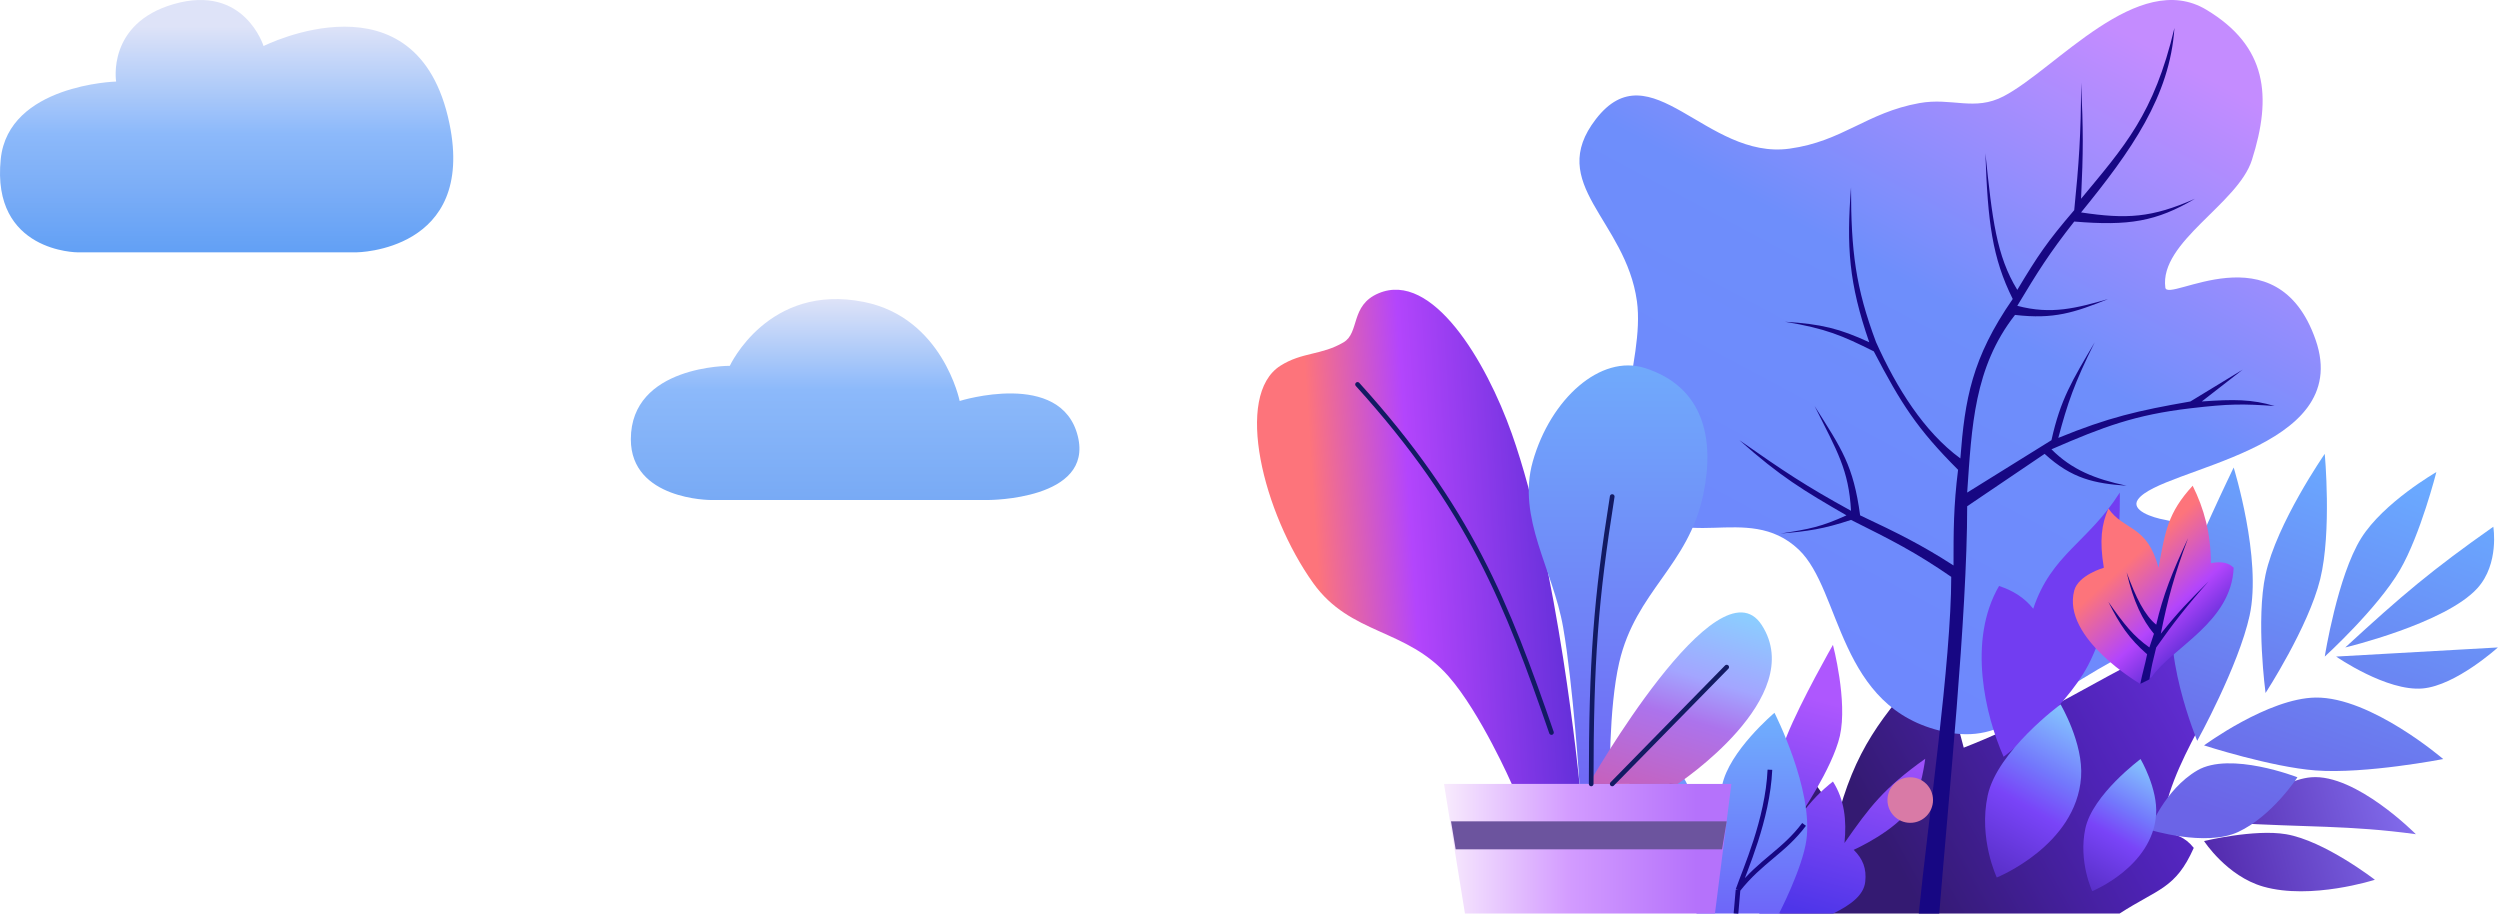
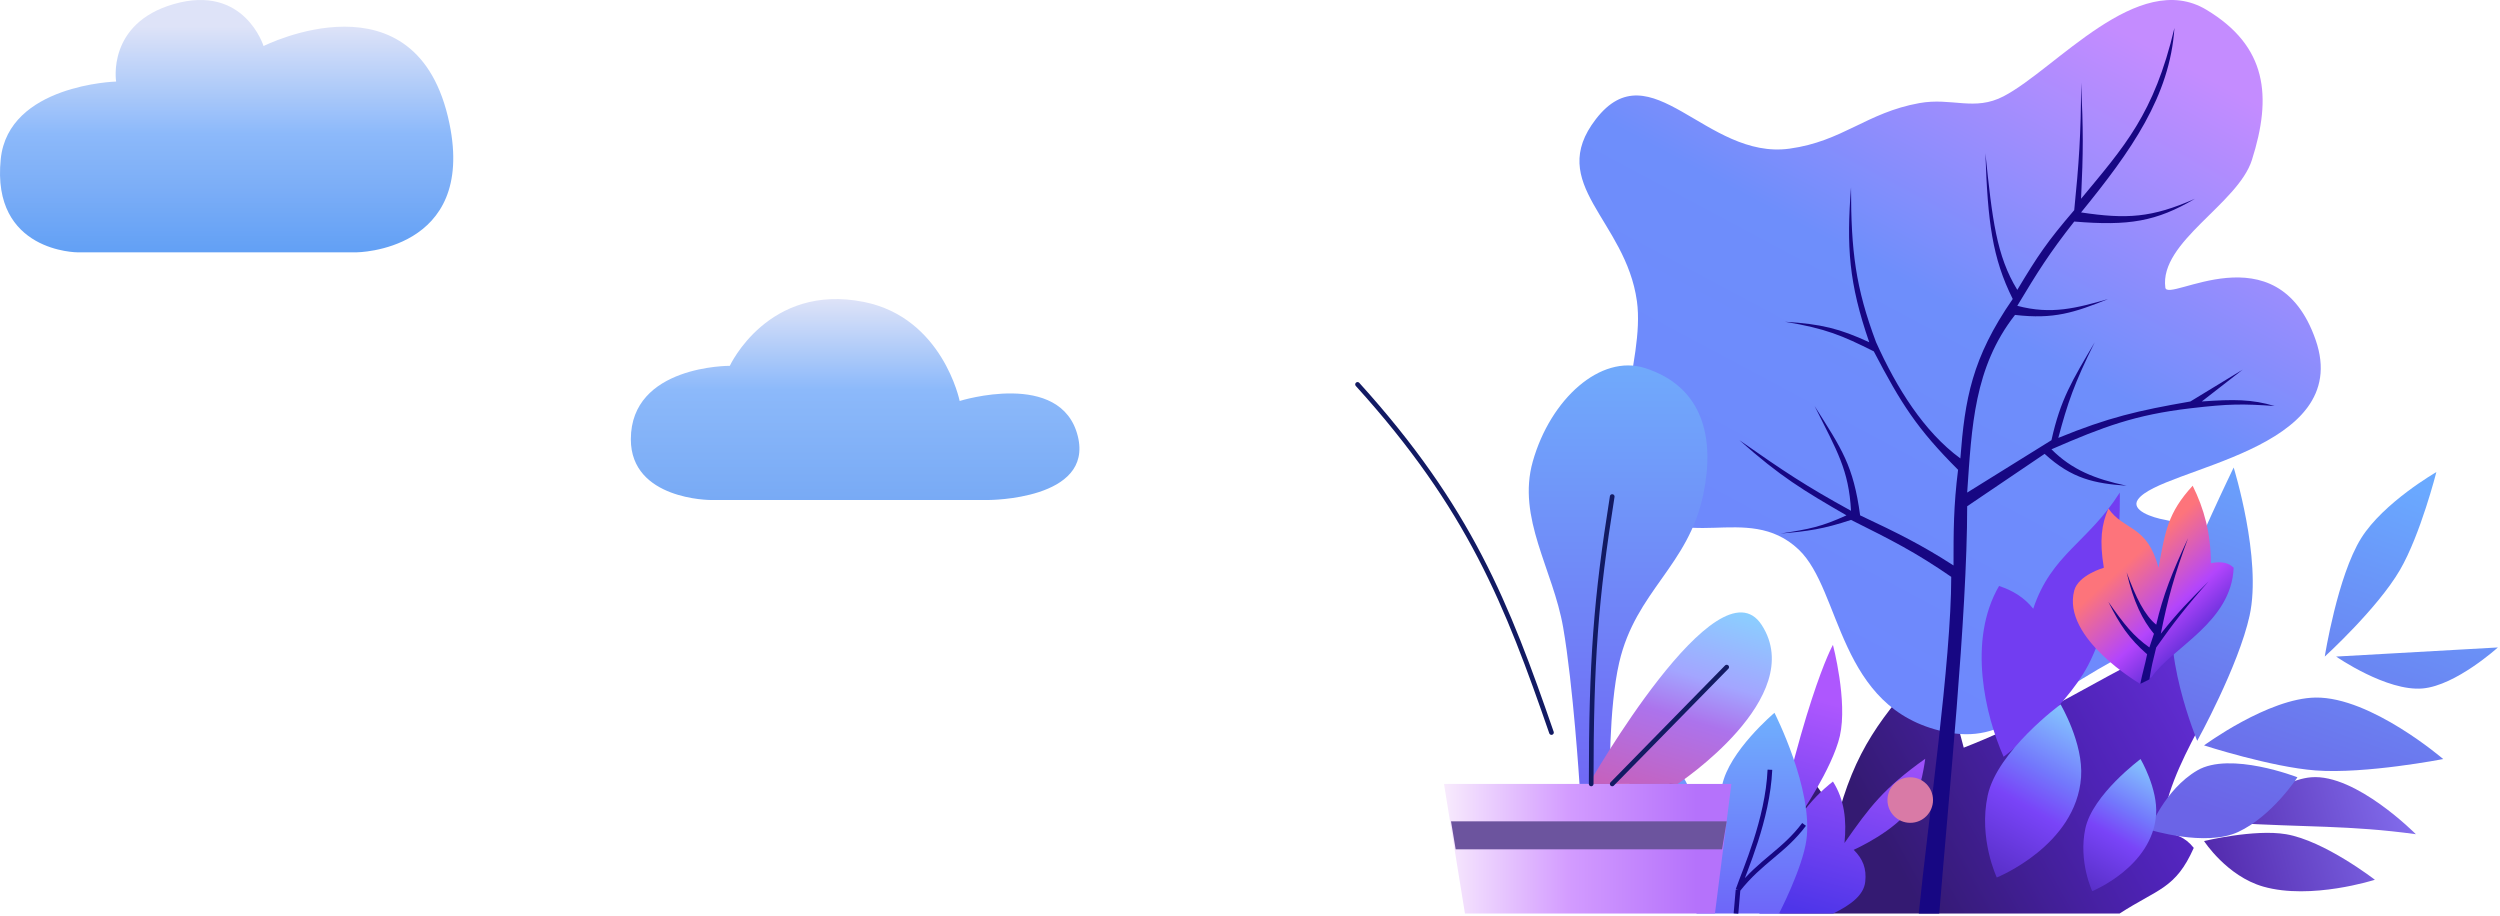
<svg xmlns="http://www.w3.org/2000/svg" width="535" height="196" viewBox="0 0 535 196" fill="none">
  <path d="M373.447 182.909C373.446 194.607 381.088 195.5 381.088 195.5H453.588C461.874 190.139 465.567 190.22 469.466 181.447C467.517 179.01 465.567 178.523 462.642 178.035C463.617 162.925 476.29 149.765 481.164 132.219C457.768 138.068 444.121 150.74 420.238 160.001C418.288 152.203 416.339 147.816 412.927 141.967C402.691 153.177 396.842 160.488 392.943 176.086C390.993 170.237 387.581 166.337 384.657 163.9C384.657 163.9 373.447 174.092 373.447 182.909Z" fill="url(#paint0_linear_213_3)" />
  <path d="M516.996 178.522C502.862 176.573 493.113 177.06 477.516 176.085C477.516 176.085 486.93 166.982 494.576 166.337C504.161 165.529 516.996 178.522 516.996 178.522Z" fill="url(#paint1_linear_213_3)" />
  <path d="M489.214 178.522C497.44 179.916 508.223 188.271 508.223 188.271C508.223 188.271 494.576 192.657 484.34 189.733C476.542 187.505 471.667 179.985 471.667 179.985C471.667 179.985 482.435 177.374 489.214 178.522Z" fill="url(#paint2_linear_213_3)" />
  <path d="M384.909 117.596C394.17 126.37 393.195 151.671 416.103 156.589C429.263 159.415 434.137 150.74 456.558 139.042C476.054 128.87 474.592 113.21 463.382 111.26C460.569 110.771 455.873 109.197 457.533 106.873C462.407 100.05 503.836 96.638 495.551 72.755C487.265 48.872 463.832 64.956 463.382 61.544C462.09 51.757 478.905 43.656 481.903 34.249C486.252 20.602 485.174 9.892 472.155 2.081C457.533 -6.693 439.986 14.753 428.776 20.602C422.511 23.87 417.695 20.811 410.741 22.064C399.426 24.105 394.35 30.246 382.959 31.812C365.132 34.264 353.227 10.366 341.53 25.476C330.742 39.41 347.898 47.013 350.303 64.469C352.105 77.546 342.588 96.162 350.303 106.873C359.239 119.28 373.809 107.081 384.909 117.596Z" fill="url(#paint3_linear_213_3)" />
  <path d="M427.801 125.395C420.977 137.093 424.876 153.177 428.776 161.951C428.776 161.951 441.71 152.114 446.81 142.454C454.272 128.32 453.633 105.411 453.633 105.411C446.81 116.134 439.011 118.571 435.112 130.269C433.162 127.832 430.725 126.37 427.801 125.395Z" fill="#723DF1" />
  <path d="M465.819 127.832C461.919 138.555 470.205 158.539 470.205 158.539C470.205 158.539 479.045 142.549 481.416 131.731C484.079 119.576 478.004 100.05 478.004 100.05C478.004 100.05 469.704 117.148 465.819 127.832Z" fill="url(#paint4_linear_213_3)" />
-   <path d="M484.828 122.958C487.207 111.976 497.5 97.125 497.5 97.125C497.5 97.125 499.027 113.76 496.525 123.933C494.004 134.184 484.828 148.303 484.828 148.303C484.828 148.303 482.732 132.631 484.828 122.958Z" fill="url(#paint5_linear_213_3)" />
  <path d="M505.299 115.159C500.221 123.274 497.5 140.505 497.5 140.505C497.5 140.505 508.764 130.262 513.585 121.983C517.979 114.436 521.383 101.025 521.383 101.025C521.383 101.025 510.083 107.514 505.299 115.159Z" fill="url(#paint6_linear_213_3)" />
-   <path d="M533.568 112.722C520.408 121.983 514.072 127.345 501.887 138.555C501.887 138.555 523.319 133.426 530.157 125.882C534.907 120.642 533.568 112.722 533.568 112.722Z" fill="url(#paint7_linear_213_3)" />
  <path d="M534.543 138.555L499.937 140.505C499.937 140.505 510.782 148.022 518.459 147.328C525.585 146.685 534.543 138.555 534.543 138.555Z" fill="url(#paint8_linear_213_3)" />
  <path d="M495.551 149.278C485.404 149.407 471.667 159.514 471.667 159.514C471.667 159.514 486.018 164.162 495.551 164.875C506.222 165.674 522.845 162.438 522.845 162.438C522.845 162.438 507.383 149.128 495.551 149.278Z" fill="url(#paint9_linear_213_3)" />
  <path d="M478.979 178.035C471.974 181.304 459.97 177.548 459.97 177.548C459.97 177.548 463.22 168.972 470.205 164.875C477.266 160.735 491.651 166.337 491.651 166.337C491.651 166.337 486.29 174.623 478.979 178.035Z" fill="url(#paint10_linear_213_3)" />
  <path d="M443.885 126.37C441.176 136.605 458.02 146.354 458.02 146.354L460.457 144.891C464.844 138.555 477.516 133.193 478.004 121.496C477.029 120.521 475.567 120.033 473.13 120.521C473.13 114.185 471.667 108.823 469.23 103.949C463.869 109.798 463.382 113.697 461.919 121.496C459.482 112.235 454.608 113.697 451.196 108.823C449.734 112.235 449.246 115.647 450.221 121.496C450.221 121.496 444.763 123.053 443.885 126.37Z" fill="url(#paint11_linear_213_3)" />
  <path d="M459.482 140.017C458.995 142.454 458.508 143.917 458.02 146.354L459.97 145.379C460.457 142.454 460.671 141.601 461.432 138.555L461.432 138.555C464.844 133.681 468.256 129.294 472.642 124.42L472.642 124.42C468.256 128.807 466.306 130.757 462.407 135.631C463.869 128.319 465.331 122.958 468.256 115.159C464.844 122.471 462.894 127.345 461.432 133.681C458.995 131.731 457.045 127.832 455.096 122.471C456.558 128.807 458.508 132.706 460.945 135.631L459.97 138.555C456.558 136.118 454.608 133.681 451.196 128.807C453.633 133.681 455.583 136.605 459.482 140.017Z" fill="#170783" />
  <path d="M425.364 170.237C423.379 179.497 427.313 187.783 427.313 187.783C427.313 187.783 444.292 180.96 445.347 166.337C445.875 159.026 440.961 150.74 440.961 150.74C440.961 150.74 427.407 160.703 425.364 170.237Z" fill="url(#paint12_linear_213_3)" />
  <path d="M446.259 177.317C444.755 184.384 447.736 190.708 447.736 190.708C447.736 190.708 460.602 185.5 461.402 174.341C461.802 168.761 458.078 162.438 458.078 162.438C458.078 162.438 447.807 170.041 446.259 177.317Z" fill="url(#paint13_linear_213_3)" />
  <path d="M417.565 123.445C417.565 141.479 412.563 176.004 410.613 195.5H415C416.95 171.13 420.977 131.731 420.977 108.336L437.549 97.125C443.398 102.487 448.272 103.461 455.096 103.949C448.272 102.487 443.398 100.537 439.011 96.15C450.222 91.276 456.965 88.763 468.743 87.377C477.029 86.402 479.954 86.402 486.777 86.89C481.903 85.427 478.004 85.427 471.18 85.915L479.954 79.091L468.743 85.915C457.533 87.864 451.196 89.327 440.473 93.713C442.423 86.402 443.885 82.016 448.272 73.242C443.398 81.528 440.961 85.427 439.011 94.201L420.977 105.411C421.952 91.276 422.439 78.604 431.213 67.393C439.499 68.368 443.885 66.906 451.196 63.981C444.373 65.931 439.011 67.393 431.7 65.444C436.087 58.133 438.524 54.233 443.885 47.41C455.583 48.384 461.432 47.41 469.718 42.535C460.457 46.626 455.096 46.922 445.348 45.46C456.07 32.3 464.356 20.602 465.331 5.98C460.945 24.501 454.608 31.325 445.348 42.535C445.835 32.3 445.835 27.913 445.348 17.677C445.348 28.888 444.86 35.224 443.885 44.972C438.036 51.796 436.087 54.721 431.7 62.032C427.229 54.721 426.339 46.922 424.876 32.787C425.364 47.41 426.339 55.208 430.725 63.981C421.952 76.654 420.49 85.427 419.515 98.1C411.716 92.385 405.867 82.99 401.481 73.242C397.094 61.544 396.119 53.746 396.119 40.098C395.144 52.771 395.632 60.569 400.018 73.242C393.682 70.318 389.783 69.343 381.984 68.855C390.758 70.318 394.17 71.78 400.993 75.192C406.842 86.402 410.254 91.764 419.027 100.537C418.053 108.336 418.053 113.697 418.053 121.008C411.229 116.621 406.355 114.184 398.069 110.285C396.607 99.562 394.17 96.15 388.321 86.89C393.195 96.638 395.632 100.537 396.119 109.31C386.371 103.949 381.984 101.024 372.236 94.201C381.01 101.999 385.884 104.924 395.144 110.285C389.783 112.722 387.346 113.21 381.01 114.184C386.858 113.697 390.27 113.21 396.119 111.26C404.893 115.647 409.767 118.084 417.565 123.445Z" fill="#170783" />
-   <path d="M399.162 188.689C398.856 191.502 396.25 193.55 392.3 195.5H376.5C376.5 195.5 373.574 179.429 382.374 157.496C385.361 150.053 392.25 138 392.25 138C392.25 138 395.433 150.048 393.731 157.496C392.136 164.475 384.843 175.042 384.843 175.042C387.806 171.143 389.781 169.193 392.25 167.244C394.718 171.143 395.212 175.529 394.718 180.403C400.15 172.605 403.112 168.706 412 162.37C412 162.37 411.202 169.039 409.037 172.605C405.925 177.732 396.693 181.866 396.693 181.866C398.668 183.815 399.468 185.876 399.162 188.689Z" fill="url(#paint14_linear_213_3)" />
+   <path d="M399.162 188.689C398.856 191.502 396.25 193.55 392.3 195.5H376.5C385.361 150.053 392.25 138 392.25 138C392.25 138 395.433 150.048 393.731 157.496C392.136 164.475 384.843 175.042 384.843 175.042C387.806 171.143 389.781 169.193 392.25 167.244C394.718 171.143 395.212 175.529 394.718 180.403C400.15 172.605 403.112 168.706 412 162.37C412 162.37 411.202 169.039 409.037 172.605C405.925 177.732 396.693 181.866 396.693 181.866C398.668 183.815 399.468 185.876 399.162 188.689Z" fill="url(#paint14_linear_213_3)" />
  <path d="M348.055 179.834C348.798 188.011 363.164 195.5 363.164 195.5H380.711C380.711 195.5 385.703 185.855 386.56 179.834C388.108 168.956 379.736 152.539 379.736 152.539C379.736 152.539 369.958 160.773 368.526 168.136C367.872 171.499 368.526 176.909 368.526 176.909C368.038 175.934 366.576 174.472 365.114 174.472C363.463 178.859 364.139 182.758 363.164 187.145C363.164 187.145 364.497 171.521 359.753 165.699C356.307 161.471 348.055 161.312 348.055 161.312C348.055 164.237 348.055 167.648 350.492 172.035C350.492 172.035 347.567 174.472 348.055 179.834Z" fill="url(#paint15_linear_213_3)" />
  <path d="M371.5 195.5L371.938 190.413M378.762 164.724C378.274 175.447 373.4 186.17 371.938 190.413M371.938 190.413C376.812 184.22 381.686 182.271 386.073 176.422M357.803 167.648C354.879 177.884 360.24 179.834 363.165 186.657" stroke="#170783" />
  <circle cx="408.792" cy="171.211" r="4.874" fill="#D97AA6" />
  <path d="M211.518 107H152.08C152.08 107 135 107 135 94.011C135 78.153 156.179 78.287 156.179 78.287C156.179 78.287 164.377 60.513 184.873 64.615C201.742 67.99 205.369 85.807 205.369 85.807C205.369 85.807 227.071 79.01 230.648 93.327C234.064 107 211.518 107 211.518 107Z" fill="url(#paint16_linear_213_3)" />
  <path d="M76.29 54H16.62C16.62 54 -1.898 54 0.16 34.034C1.802 18.093 24.851 17.452 24.851 17.452C24.851 17.452 22.793 5.016 37.196 0.87C52.285 -3.473 56.4 9.852 56.4 9.852C56.4 9.852 89.321 -6.73 96.18 26.434C101.846 53.833 76.29 54 76.29 54Z" fill="url(#paint17_linear_213_3)" />
  <path d="M309.014 167.762L313.5 195.5H367L370.514 167.762H309.014Z" fill="url(#paint18_linear_213_3)" />
  <path d="M369.514 175.762H310.514L311.514 181.762H368.514L369.514 175.762Z" fill="#6C549E" />
-   <path d="M310.014 144.762C316.868 152.604 323.514 167.762 323.514 167.762H338.014C338.014 167.762 333.49 120.876 323.514 92.762C318.014 77.262 306.514 57.904 295.014 62.762C288.904 65.344 291.014 71.204 287.514 73.262C282.774 76.05 278.657 75.316 274.014 78.262C264.014 84.608 270.34 109.819 281.014 124.762C289.011 135.957 300.96 134.404 310.014 144.762Z" fill="url(#paint19_linear_213_3)" />
  <path d="M352.014 78.762C342.537 75.73 331.81 85.343 328.014 98.762C324.588 110.871 332.366 121.863 334.514 134.262C336.662 146.662 338.014 167.762 338.014 167.762H344.514C344.514 167.762 344.208 151.682 346.514 141.762C350.072 126.452 361.308 121.15 364.514 105.762C367.014 93.762 364.514 82.762 352.014 78.762Z" fill="url(#paint20_linear_213_3)" />
  <path d="M377.014 133.762C367.667 119.275 340.014 167.762 340.014 167.762H359.014C359.014 167.762 387.014 149.262 377.014 133.762Z" fill="url(#paint21_linear_213_3)" />
  <path d="M290.514 82.262C314.514 108.762 322.514 129.262 332.014 156.762" stroke="#121A63" stroke-linecap="round" stroke-linejoin="round" />
  <path d="M345.014 106.262C341.514 128.262 340.514 141.262 340.514 167.762" stroke="#121A63" stroke-linecap="round" stroke-linejoin="round" />
  <path d="M369.514 142.762L345.014 167.762" stroke="#121A63" stroke-linecap="round" stroke-linejoin="round" />
  <defs>
    <linearGradient id="paint0_linear_213_3" x1="481.651" y1="132.219" x2="389.531" y2="183.397" gradientUnits="userSpaceOnUse">
      <stop stop-color="#6E33E4" />
      <stop offset="0.436" stop-color="#4E23B6" />
      <stop offset="0.873" stop-color="#341A72" />
    </linearGradient>
    <linearGradient id="paint1_linear_213_3" x1="516.996" y1="172.186" x2="472.155" y2="184.371" gradientUnits="userSpaceOnUse">
      <stop stop-color="#846FEF" />
      <stop offset="1" stop-color="#5229AC" />
    </linearGradient>
    <linearGradient id="paint2_linear_213_3" x1="516.996" y1="172.186" x2="472.155" y2="184.371" gradientUnits="userSpaceOnUse">
      <stop stop-color="#846FEF" />
      <stop offset="1" stop-color="#5229AC" />
    </linearGradient>
    <linearGradient id="paint3_linear_213_3" x1="481.416" y1="-0.357" x2="397.094" y2="157.564" gradientUnits="userSpaceOnUse">
      <stop offset="0.107" stop-color="#C48CFF" />
      <stop offset="0.492" stop-color="#6E8EFB" />
      <stop offset="1" stop-color="#6E87FD" />
    </linearGradient>
    <linearGradient id="paint4_linear_213_3" x1="497.256" y1="97.125" x2="470.693" y2="173.161" gradientUnits="userSpaceOnUse">
      <stop stop-color="#6AA9FF" />
      <stop offset="1" stop-color="#6B64E7" />
    </linearGradient>
    <linearGradient id="paint5_linear_213_3" x1="497.256" y1="97.125" x2="470.693" y2="173.161" gradientUnits="userSpaceOnUse">
      <stop stop-color="#6AA9FF" />
      <stop offset="1" stop-color="#6B64E7" />
    </linearGradient>
    <linearGradient id="paint6_linear_213_3" x1="497.256" y1="97.125" x2="470.693" y2="173.161" gradientUnits="userSpaceOnUse">
      <stop stop-color="#6AA9FF" />
      <stop offset="1" stop-color="#6B64E7" />
    </linearGradient>
    <linearGradient id="paint7_linear_213_3" x1="497.256" y1="97.125" x2="470.693" y2="173.161" gradientUnits="userSpaceOnUse">
      <stop stop-color="#6AA9FF" />
      <stop offset="1" stop-color="#6B64E7" />
    </linearGradient>
    <linearGradient id="paint8_linear_213_3" x1="497.256" y1="97.125" x2="470.693" y2="173.161" gradientUnits="userSpaceOnUse">
      <stop stop-color="#6AA9FF" />
      <stop offset="1" stop-color="#6B64E7" />
    </linearGradient>
    <linearGradient id="paint9_linear_213_3" x1="497.256" y1="97.125" x2="470.693" y2="173.161" gradientUnits="userSpaceOnUse">
      <stop stop-color="#6AA9FF" />
      <stop offset="1" stop-color="#6B64E7" />
    </linearGradient>
    <linearGradient id="paint10_linear_213_3" x1="497.256" y1="97.125" x2="470.693" y2="173.161" gradientUnits="userSpaceOnUse">
      <stop stop-color="#6AA9FF" />
      <stop offset="1" stop-color="#6B64E7" />
    </linearGradient>
    <linearGradient id="paint11_linear_213_3" x1="473.617" y1="103.949" x2="488.583" y2="120.626" gradientUnits="userSpaceOnUse">
      <stop stop-color="#FD747B" />
      <stop offset="0.622" stop-color="#B345FC" />
      <stop offset="1" stop-color="#632FD9" />
    </linearGradient>
    <linearGradient id="paint12_linear_213_3" x1="445.835" y1="150.74" x2="424.389" y2="187.783" gradientUnits="userSpaceOnUse">
      <stop stop-color="#88D4FF" />
      <stop offset="0.386" stop-color="#7378FC" />
      <stop offset="0.584" stop-color="#7944F8" />
      <stop offset="1" stop-color="#552DC3" />
    </linearGradient>
    <linearGradient id="paint13_linear_213_3" x1="461.771" y1="162.438" x2="445.347" y2="190.607" gradientUnits="userSpaceOnUse">
      <stop stop-color="#88D4FF" />
      <stop offset="0.386" stop-color="#7378FC" />
      <stop offset="0.584" stop-color="#7944F8" />
      <stop offset="1" stop-color="#552DC3" />
    </linearGradient>
    <linearGradient id="paint14_linear_213_3" x1="403.606" y1="138" x2="388.183" y2="195.614" gradientUnits="userSpaceOnUse">
      <stop offset="0.25" stop-color="#AE57FE" />
      <stop offset="1" stop-color="#4E35E9" />
    </linearGradient>
    <linearGradient id="paint15_linear_213_3" x1="367.375" y1="152.539" x2="367.375" y2="195.918" gradientUnits="userSpaceOnUse">
      <stop stop-color="#6FB0FD" />
      <stop offset="1" stop-color="#6E65F9" />
    </linearGradient>
    <linearGradient id="paint16_linear_213_3" x1="183" y1="64" x2="183" y2="107" gradientUnits="userSpaceOnUse">
      <stop stop-color="#DEE3F8" />
      <stop offset="0.452" stop-color="#8CB9FA" />
      <stop offset="1" stop-color="#78AAF5" />
    </linearGradient>
    <linearGradient id="paint17_linear_213_3" x1="48.5" y1="0" x2="48.5" y2="54" gradientUnits="userSpaceOnUse">
      <stop offset="0.104" stop-color="#DEE3F8" />
      <stop offset="0.531" stop-color="#8CB9FA" />
      <stop offset="0.74" stop-color="#7CAEF7" />
      <stop offset="1" stop-color="#62A0F5" />
    </linearGradient>
    <linearGradient id="paint18_linear_213_3" x1="371.058" y1="181.244" x2="309.014" y2="181.244" gradientUnits="userSpaceOnUse">
      <stop offset="0.13" stop-color="#B572FB" />
      <stop offset="0.57" stop-color="#D39CFF" />
      <stop offset="1" stop-color="#F8EBFD" />
    </linearGradient>
    <linearGradient id="paint19_linear_213_3" x1="278.17" y1="62.266" x2="331.479" y2="58.856" gradientUnits="userSpaceOnUse">
      <stop stop-color="#FD747B" />
      <stop offset="0.384" stop-color="#B345FC" />
      <stop offset="1" stop-color="#632FD9" />
    </linearGradient>
    <linearGradient id="paint20_linear_213_3" x1="346.27" y1="78.201" x2="346.27" y2="167.762" gradientUnits="userSpaceOnUse">
      <stop stop-color="#70AAFB" />
      <stop offset="1" stop-color="#7069F5" />
    </linearGradient>
    <linearGradient id="paint21_linear_213_3" x1="380.024" y1="131.06" x2="366.48" y2="175.98" gradientUnits="userSpaceOnUse">
      <stop stop-color="#88D4FF" />
      <stop offset="0.386" stop-color="#A3A5FF" />
      <stop offset="0.584" stop-color="#AC73EC" />
      <stop offset="1" stop-color="#C760BA" />
    </linearGradient>
  </defs>
</svg>